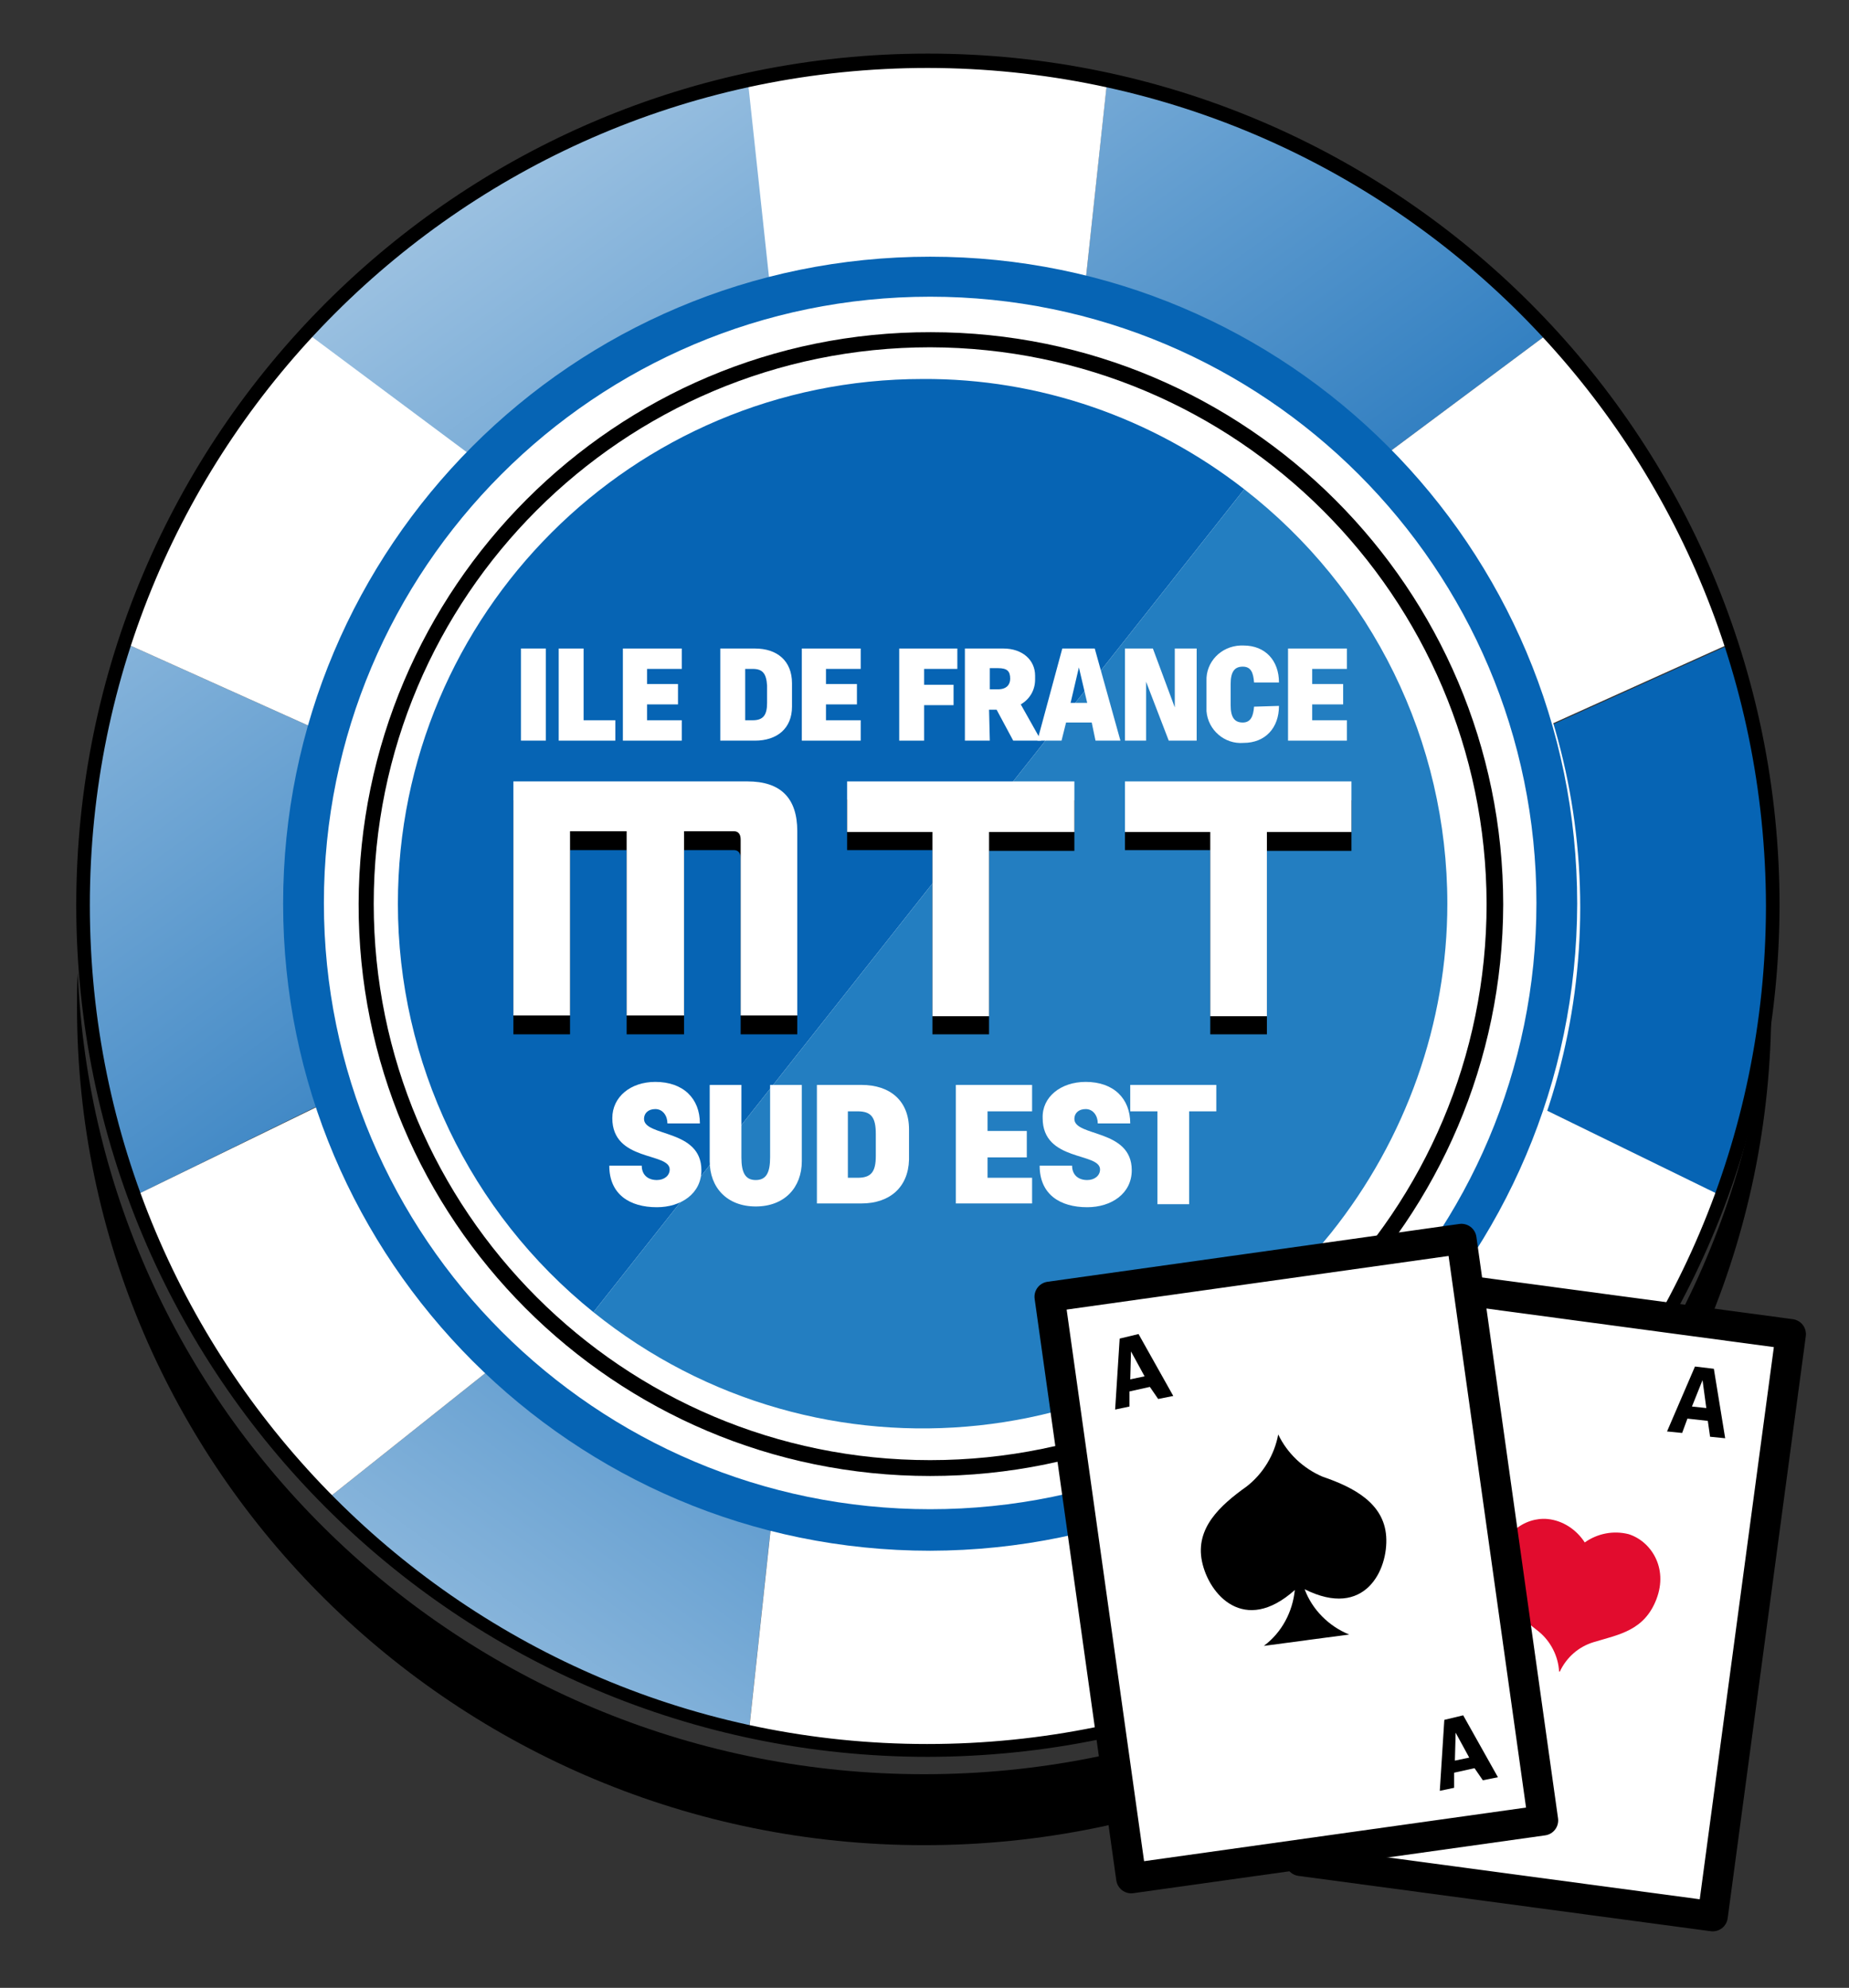
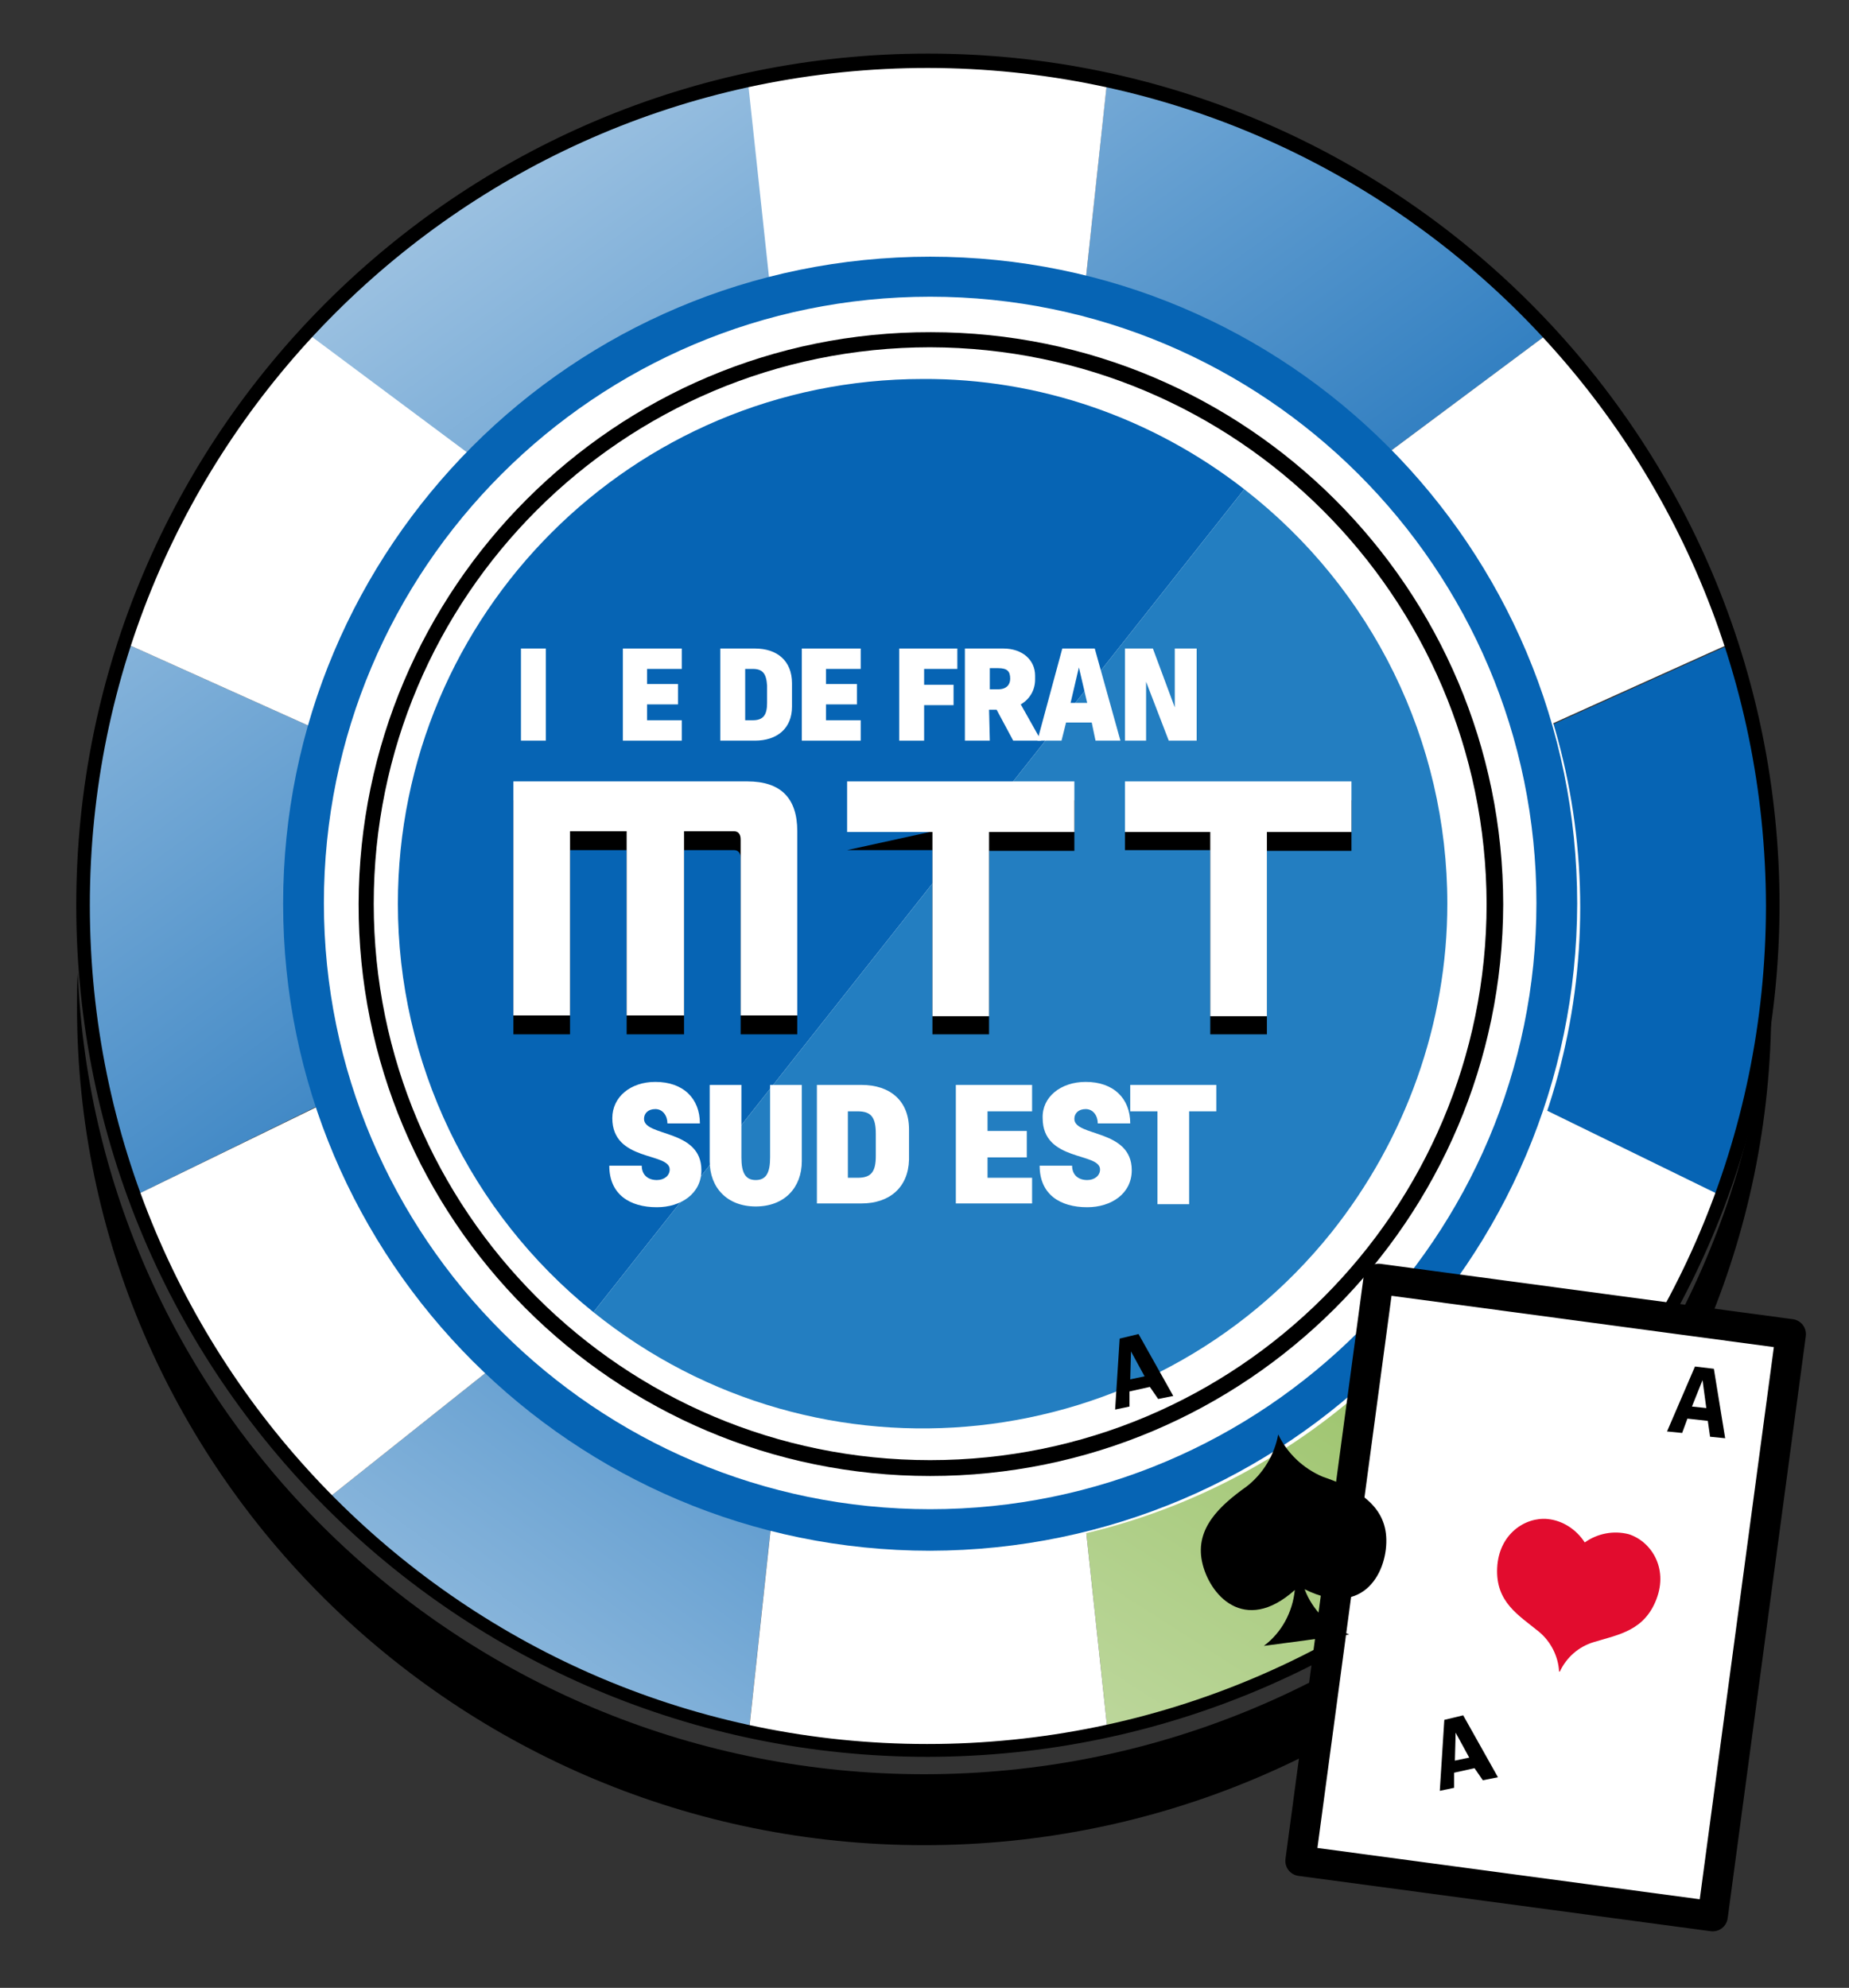
<svg xmlns="http://www.w3.org/2000/svg" version="1.1" id="Calque_1" x="0px" y="0px" viewBox="0 0 244.9 263.3" style="enable-background:new 0 0 244.9 263.3;" xml:space="preserve">
  <rect x="0" y="0" width="244.9" height="263.3" fill="#333333" stroke="none" />
  <style type="text/css">
	.st0{fill:url(#SVGID_1_);}
	.st1{fill:url(#SVGID_2_);}
	.st2{fill:url(#SVGID_3_);}
	.st3{fill:url(#SVGID_4_);}
	.st4{fill:url(#SVGID_5_);}
	.st5{fill:url(#SVGID_6_);}
	.st6{fill:#FFFFFF;}
	.st7{fill:#0664B4;}
	.st8{fill:#FFFFFF;stroke:#000000;stroke-width:4;stroke-linecap:round;stroke-linejoin:round;}
	.st9{fill:#E20C2E;}
	.st10{fill:#237EC1;}
</style>
  <title>fPlan de travail 1</title>
  <linearGradient id="SVGID_1_" gradientUnits="userSpaceOnUse" x1="0.479" y1="-47.644" x2="178.479" y2="196.356" gradientTransform="matrix(1 0 0 -1 0 263.276)">
    <stop offset="0" style="stop-color:#FFFFFF" />
    <stop offset="0.79" style="stop-color:#0664B4" />
  </linearGradient>
  <path class="st0" d="M74.8,173.5l-31.4,25c15.2,15.4,34.6,26.1,55.8,30.7l4.3-40C92.9,186.3,83.1,180.9,74.8,173.5z" />
  <linearGradient id="SVGID_2_" gradientUnits="userSpaceOnUse" x1="10.012" y1="277.404" x2="188.012" y2="521.404" gradientTransform="matrix(1 0 0 1 0 -331.996)">
    <stop offset="0" style="stop-color:#FFFFFF" />
    <stop offset="0.79" style="stop-color:#0664B4" />
  </linearGradient>
  <path class="st1" d="M103.5,50.9L99.2,11c-22.4,4.9-42.7,16.5-58.3,33.4l32.2,24C81.7,60.1,92.1,54.2,103.5,50.9z" />
  <linearGradient id="SVGID_3_" gradientUnits="userSpaceOnUse" x1="68.123" y1="235.011" x2="246.123" y2="479.011" gradientTransform="matrix(1 0 0 1 0 -331.996)">
    <stop offset="0" style="stop-color:#FFFFFF" />
    <stop offset="0.79" style="stop-color:#0664B4" />
  </linearGradient>
  <path class="st2" d="M172.7,68.3l32.2-24c-15.5-16.8-35.9-28.5-58.3-33.3l-4.3,40C153.7,54.2,164.2,60.1,172.7,68.3z" />
  <linearGradient id="SVGID_4_" gradientUnits="userSpaceOnUse" x1="61.011" y1="240.195" x2="239.011" y2="484.195" gradientTransform="matrix(1 0 0 1 0 -331.996)">
    <stop offset="0" style="stop-color:#FFFFFF" />
    <stop offset="0.79" style="stop-color:#0664B4" />
  </linearGradient>
  <path class="st3" d="M194.8,120.1c0,7-1,13.9-3,20.6l36.1,17.7c8.5-23.5,8.9-49.2,1.2-73l-36.6,16.5  C194,107.8,194.8,113.9,194.8,120.1z" />
  <linearGradient id="SVGID_5_" gradientUnits="userSpaceOnUse" x1="-61.14" y1="329.305" x2="116.86" y2="573.305" gradientTransform="matrix(1 0 0 1 0 -331.996)">
    <stop offset="0" style="stop-color:#FFFFFF" />
    <stop offset="0.79" style="stop-color:#0664B4" />
  </linearGradient>
  <path class="st4" d="M51.1,120.1c0-6.2,0.8-12.3,2.4-18.3L16.8,85.3c-7.8,23.8-7.3,49.5,1.2,73l36.1-17.7  C52.1,134,51.1,127.1,51.1,120.1z" />
  <linearGradient id="SVGID_6_" gradientUnits="userSpaceOnUse" x1="80.539" y1="669.605" x2="324.299" y2="288.265" gradientTransform="matrix(1 0 0 1 0 -331.996)">
    <stop offset="0" style="stop-color:#FFFFFF" />
    <stop offset="0.57" style="stop-color:#77AD34" />
  </linearGradient>
  <path class="st5" d="M142.4,189.3l4.3,40c21.2-4.6,40.6-15.3,55.8-30.7l-31.4-25C162.8,180.9,153,186.3,142.4,189.3z" />
  <path class="st6" d="M122.9,192c-6.6,0-13.1-0.9-19.4-2.7l-4.3,40c15.7,3.4,31.9,3.4,47.5,0l-4.3-40C136,191.1,129.5,192,122.9,192z  " />
  <path class="st6" d="M122.9,48.3c6.6,0,13.1,0.9,19.4,2.7l4.3-39.9c-15.7-3.4-31.9-3.4-47.5,0l4.3,40  C109.8,49.2,116.4,48.3,122.9,48.3z" />
  <path class="st6" d="M73.1,68.3l-32.2-24C30,56.1,21.8,70.1,16.8,85.3l36.7,16.5C56.8,89.1,63.6,77.5,73.1,68.3z" />
  <path class="st6" d="M54.1,140.7L18,158.3c5.5,15.1,14.2,28.7,25.4,40.2l31.4-25C65,164.7,57.8,153.3,54.1,140.7z" />
  <path class="st6" d="M192.4,101.8l36.6-16.5c-5-15.2-13.2-29.2-24.1-41l-32.2,24C182.2,77.5,189,89.1,192.4,101.8z" />
  <path class="st6" d="M191.8,140.7c-3.8,12.6-11,24-20.8,32.8l31.4,25c11.3-11.4,19.9-25.1,25.4-40.2L191.8,140.7z" />
  <path d="M122.9,232.7c-62.3,0-112.8-50.5-112.8-112.8C10.1,57.6,60.6,7.1,122.9,7.1s112.8,50.5,112.8,112.8l0,0  C235.6,182.2,185.2,232.6,122.9,232.7z M122.9,9C61.6,9,11.9,58.6,11.9,119.9S61.5,231,122.8,231s111-49.6,111.1-110.9  c0,0,0,0,0-0.1l0,0C233.8,58.7,184.2,9.1,122.9,9z" />
  <path d="M122.4,235c-60.3,0-109.7-47.2-112.1-106.2c-0.1,1.5-0.1,3.1-0.1,4.6c0,61.2,50.3,111,112.2,111s112.2-49.8,112.2-111  c0-1.6,0-3.1-0.1-4.6C232,187.8,182.7,235,122.4,235z" />
  <ellipse class="st6" cx="121.8" cy="126.5" rx="73.7" ry="75.1" />
  <circle class="st6" cx="124.1" cy="120.2" r="85.2" />
  <path d="M123.2,195.5c-41.9,0-75.8-34-75.7-75.8s34-75.8,75.8-75.7c41.8,0,75.8,34,75.8,75.8C199,161.5,165.1,195.5,123.2,195.5  C123.2,195.5,123.2,195.5,123.2,195.5z M123.2,46c-40.7,0-73.7,33-73.7,73.7s33,73.7,73.7,73.7s73.7-33,73.7-73.7l0,0l0,0  C196.8,79,163.8,46.1,123.2,46L123.2,46z" />
  <path class="st7" d="M123.2,205.4c-47.3,0-85.7-38.4-85.7-85.7S75.8,34,123.2,34s85.7,38.4,85.7,85.7l0,0l0,0  C208.8,167,170.5,205.3,123.2,205.4z M123.2,39.3c-44.4,0-80.3,36-80.3,80.3s36,80.3,80.3,80.3s80.3-36,80.3-80.3  C203.5,75.3,167.5,39.3,123.2,39.3C123.2,39.3,123.2,39.3,123.2,39.3z" />
  <rect x="165.8" y="184" transform="matrix(0.133 -0.991 0.991 0.133 -32.152 386.32)" class="st8" width="77.8" height="55.1" />
  <path class="st9" d="M209.9,204.3c-1.1-1.7-2.9-2.9-4.9-3.1c-3-0.3-6.5,2-6.7,6.5s2.8,6.2,5.5,8.4c1.6,1.3,2.6,3.3,2.7,5.3h0.1  c0.9-1.9,2.5-3.3,4.5-3.9c3.3-1,6.7-1.5,8.3-5.7s-0.8-7.7-3.7-8.6C213.7,202.7,211.6,203.1,209.9,204.3L209.9,204.3z" />
  <path d="M226.2,188.2l-2.7-0.3l-0.7,1.9l-2-0.2l3.7-8.6l2.5,0.3l1.5,9.2l-2-0.2L226.2,188.2z M224.1,186.3l1.9,0.2l-0.5-3.7  L224.1,186.3z" />
  <path class="st7" d="M122.2,50.2c-38.4,0-69.5,31.1-69.5,69.5c0,21,9.5,40.9,25.9,54.1l86.2-109C152.6,55.3,137.6,50.1,122.2,50.2z" />
  <path class="st10" d="M191.7,119.7c0-21.5-9.9-41.7-26.9-54.9l-86.2,109c29.9,24.1,73.7,19.4,97.7-10.5  C186.2,150.9,191.7,135.5,191.7,119.7L191.7,119.7z" />
  <path d="M83,112.6h-7.5V137H68v-31h31c4.4,0,6.6,2.2,6.6,6.6V137h-7.5v-23.3c0-0.7-0.3-1.1-0.9-1.1h-6.6V137H83V112.6z" />
-   <path d="M142.3,106v6.7H131V137h-7.5v-24.4h-11.3v-6.7L142.3,106z" />
+   <path d="M142.3,106v6.7H131V137h-7.5v-24.4h-11.3L142.3,106z" />
  <path d="M179,106v6.7h-11.2V137h-7.5v-24.4H149v-6.7L179,106z" />
  <path class="st6" d="M83,110.1h-7.5v24.4H68v-31h31c4.4,0,6.6,2.2,6.6,6.6v24.4h-7.5v-23.3c0-0.7-0.3-1.1-0.9-1.1h-6.6v24.4H83  V110.1z" />
  <path class="st6" d="M142.3,103.5v6.7H131v24.4h-7.5v-24.4h-11.3v-6.7L142.3,103.5z" />
  <path class="st6" d="M179,103.5v6.7h-11.2v24.4h-7.5v-24.4H149v-6.7L179,103.5z" />
-   <rect x="144.2" y="167.6" transform="matrix(0.99 -0.139 0.139 0.99 -27.036 25.876)" class="st8" width="55.1" height="77.8" />
  <path d="M169.3,190c-0.5,2.7-2,5.2-4.2,6.9c-3.5,2.5-6.8,5.5-5.9,9.9s5.6,9.8,12.3,3.8c-0.3,2.9-1.7,5.6-4.1,7.4l5.3-0.7l0.7-0.1  l5.3-0.7c-2.7-1.1-4.9-3.3-5.9-6c8,4,11.1-2.6,10.8-7s-4.3-6.5-8.4-7.9C172.6,194.5,170.5,192.5,169.3,190z" />
  <path d="M152.3,183.7l-2.7,0.6v2l-1.9,0.4l0.6-9.4l2.5-0.6l4.6,8.2l-2,0.4L152.3,183.7z M149.7,182.7l1.9-0.4l-1.8-3.3L149.7,182.7z  " />
  <path d="M195.3,234.2l-2.7,0.6v2l-1.9,0.4l0.6-9.4l2.5-0.6l4.6,8.2l-2,0.4L195.3,234.2z M192.7,233.2l1.9-0.4l-1.8-3.3L192.7,233.2z  " />
  <path class="st6" d="M69,85.9h3.3v12.2H69V85.9z" />
-   <path class="st6" d="M81.5,98.1H74V85.9h3.3v9.5h4.2L81.5,98.1z" />
  <path class="st6" d="M90.3,98.1h-7.8V85.9h7.8v2.7h-4.6v2h4.1v2.7h-4.1v2.1h4.6V98.1z" />
  <path class="st6" d="M100,98.1h-4.6V85.9h4.6c2.9,0,4.9,1.6,4.9,4.6v3.1C104.9,96.5,102.9,98.1,100,98.1z M99.7,88.6h-1v6.8h1  c1.4,0,1.9-0.7,1.9-2.3v-2.3C101.5,89.2,101,88.6,99.7,88.6L99.7,88.6z" />
  <path class="st6" d="M114,98.1h-7.8V85.9h7.8v2.7h-4.6v2h4.1v2.7h-4.1v2.1h4.6V98.1z" />
  <path class="st6" d="M119.1,98.1V85.9h7.7v2.7h-4.4v2.1h3.9v2.7h-3.9v4.7L119.1,98.1z" />
  <path class="st6" d="M131.1,98.1h-3.3V85.9h5.1c2.5,0,4.2,1.5,4.2,3.6V90c0,1.4-0.7,2.6-1.9,3.3l2.7,4.8h-3.7l-2.2-4.1h-1  L131.1,98.1z M131.1,91.3h1.1c1.1,0,1.6-0.6,1.6-1.4c0-1-0.4-1.4-1.6-1.4h-1.1V91.3z" />
  <path class="st6" d="M144.6,95.7h-3.4l-0.6,2.4h-3.2l3.3-12.2h4.3l3.4,12.2h-3.3L144.6,95.7z M141.8,93.1h2.2l-1.1-4.7L141.8,93.1z" />
  <path class="st6" d="M151.8,90.3v7.8H149V85.9h3.7l2.9,7.8v-7.8h2.9v12.2h-3.7L151.8,90.3z" />
-   <path class="st6" d="M169.4,93.5c0,2.9-1.8,4.9-4.7,4.9c-2.5,0.2-4.7-1.7-4.9-4.2c0-0.1,0-0.3,0-0.4v-3.6c-0.1-2.5,1.9-4.6,4.5-4.7  c0.1,0,0.3,0,0.4,0c2.9,0,4.7,2,4.7,4.9h-3.3c-0.1-1.3-0.4-2.1-1.5-2.1s-1.6,0.7-1.6,2.3v2.8c0,1.6,0.5,2.3,1.6,2.3s1.4-0.9,1.5-2.1  L169.4,93.5z" />
-   <path class="st6" d="M178.4,98.1h-7.8V85.9h7.8v2.7h-4.6v2h4.1v2.7h-4.1v2.1h4.6L178.4,98.1z" />
  <g>
    <path class="st6" d="M86.8,143.3c3.7,0,5.9,2.2,5.9,5.5h-4.3c0-1-0.6-1.9-1.6-1.9c-1,0-1.5,0.6-1.5,1.3c0,2.4,7.6,1.3,7.6,6.8   c0,3.1-2.7,4.9-5.9,4.9c-3.6,0-6.3-1.7-6.3-5.5H85c0,1.2,0.8,1.9,2,1.9c1,0,1.7-0.6,1.7-1.4c0-2.3-7.6-1-7.6-6.8   C81.1,145.3,83.5,143.3,86.8,143.3z" />
    <path class="st6" d="M94,153.8v-10.1h4.2v9.6c0,2,0.5,3,1.9,3s1.9-1,1.9-3v-9.6h4.2v10.1c0,3.5-2.3,6-6.1,6S94,157.3,94,153.8z" />
    <path class="st6" d="M114.1,159.4h-5.9v-15.7h5.9c3.8,0,6.3,2.1,6.3,5.9v4C120.3,157.3,117.8,159.4,114.1,159.4z M113.6,147.2h-1.3   v8.8h1.3c1.8,0,2.4-0.8,2.4-2.9v-2.9C116,148,115.4,147.2,113.6,147.2z" />
    <path class="st6" d="M136.7,159.4h-10.1v-15.7h10.1v3.5h-5.9v2.6h5.2v3.5h-5.2v2.7h5.9V159.4z" />
    <path class="st6" d="M143.8,143.3c3.7,0,5.9,2.2,5.9,5.5h-4.3c0-1-0.6-1.9-1.6-1.9s-1.5,0.6-1.5,1.3c0,2.4,7.6,1.3,7.6,6.8   c0,3.1-2.7,4.9-5.9,4.9c-3.6,0-6.3-1.7-6.3-5.5h4.3c0,1.2,0.8,1.9,2,1.9c1,0,1.7-0.6,1.7-1.4c0-2.3-7.6-1-7.6-6.8   C138,145.3,140.5,143.3,143.8,143.3z" />
    <path class="st6" d="M149.7,143.7h11.4v3.5h-3.6v12.3h-4.2v-12.3h-3.6V143.7z" />
  </g>
</svg>